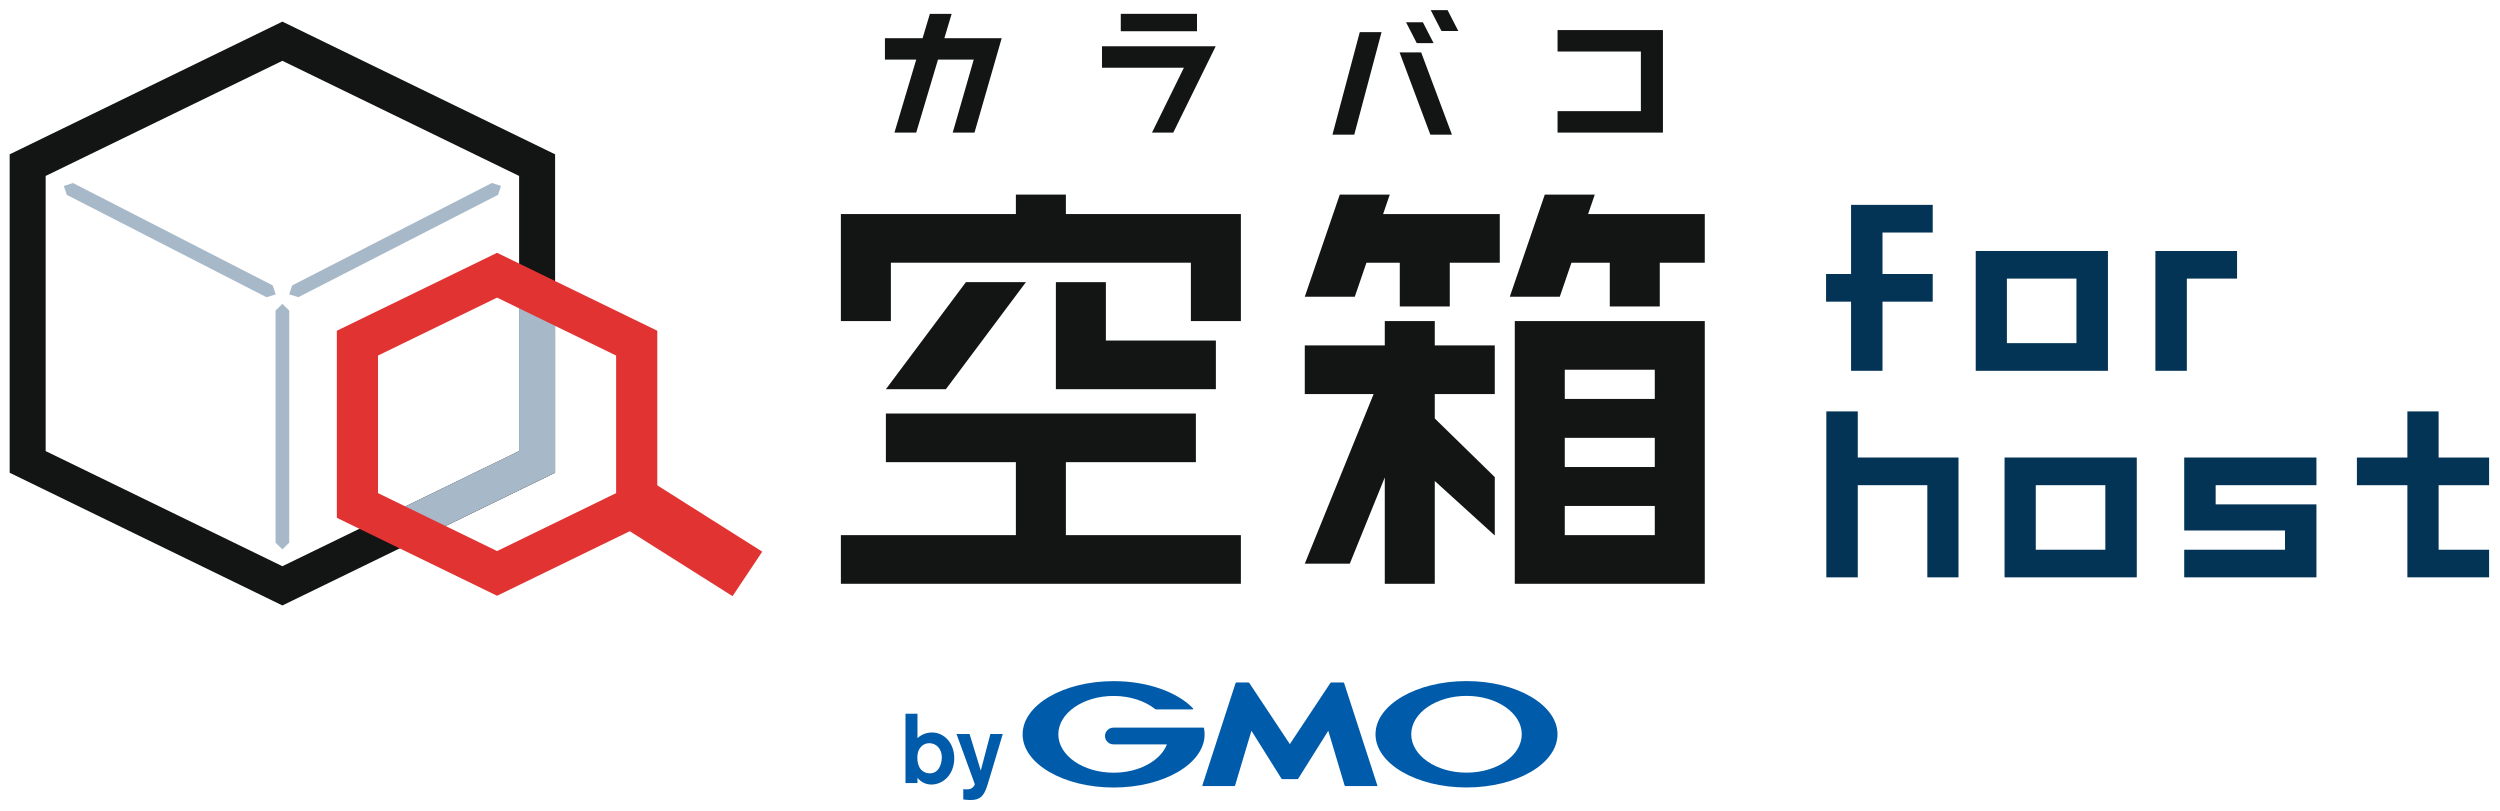
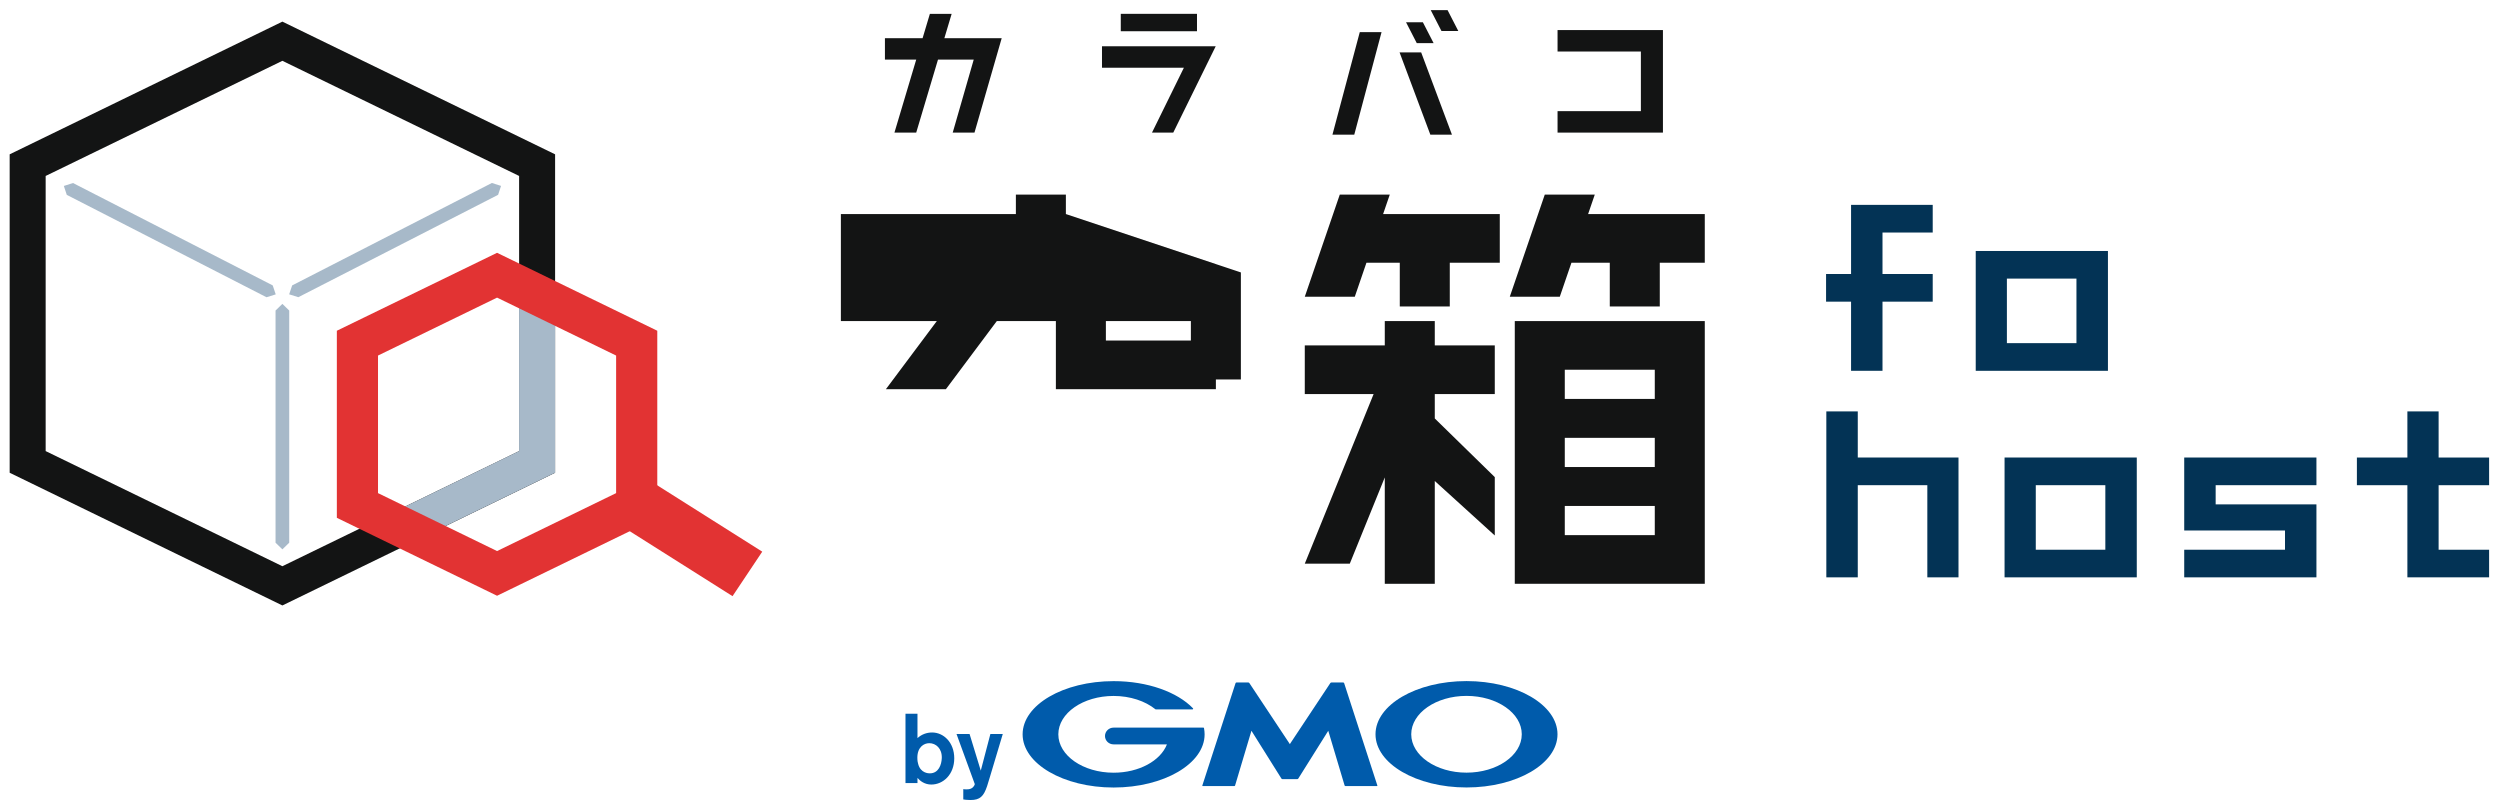
<svg xmlns="http://www.w3.org/2000/svg" fill="none" height="48" viewBox="0 0 148 48" width="148">
  <clipPath id="a">
    <path d="m0 0h148v48h-148z" />
  </clipPath>
  <g clip-path="url(#a)">
    <g fill="#131414">
-       <path d="m63.1 12.672v-1.152h-2.96v1.152h-10.36v6.336h2.96v-3.456h17.76v3.456h2.96v-6.336z" />
+       <path d="m63.1 12.672v-1.152h-2.96v1.152h-10.36v6.336h2.96h17.76v3.456h2.96v-6.336z" />
      <path d="m62.508 23.04h9.472v-2.88h-6.512v-3.456h-2.96z" />
      <path d="m60.733 16.704h-3.552l-4.736 6.336h3.552z" />
-       <path d="m63.1 31.68v-4.32h7.696v-2.88h-18.352v2.88h7.696v4.32h-10.36v2.88h23.68v-2.88z" />
      <path d="m89.675 34.56h11.248v-15.552h-11.248zm8.288-6.912h-5.328v-1.728h5.328zm-5.328 4.032v-1.728h5.328v1.728zm5.328-8.064h-5.328v-1.728h5.328z" />
      <path d="m88.787 12.672h-6.907l.395-1.152h-2.96l-2.072 6.048h2.96l.691-2.016h1.973v2.592h2.96v-2.592h2.96z" />
      <path d="m100.923 12.672h-6.907l.395-1.152h-2.96l-2.072 6.048h2.96l.691-2.016h2.269v2.592h2.96v-2.592h2.664z" />
      <path d="m88.491 23.328v-2.88h-3.552v-1.44h-2.96v1.44h-4.736v2.88h4.075l-4.075 10.042h2.664l2.072-5.107v6.298h2.96v-6.086l3.552 3.226v-3.456l-3.552-3.472v-1.443z" />
    </g>
    <path d="m55.753 44.88c-.013.384-.184.902-.71.902-.059 0-.543 0-.687-.554-.023-.07-.049-.192-.049-.371 0-.624.382-.861.707-.861.388 0 .76.31.74.883zm-2.148-2.627v4.106h.71v-.304c.155.176.424.39.819.39.71 0 1.358-.605 1.358-1.552s-.635-1.53-1.309-1.53c-.329 0-.628.115-.868.333v-1.443z" fill="#005bab" />
    <path d="m59.365 43.45-.76 2.538-.168.547c-.204.611-.424.826-.98.826-.234 0-.345-.022-.431-.035v-.611c.066.013.118.016.191.016.053 0 .21 0 .322-.077.082-.051.168-.179.168-.237l-1.082-2.966h.773l.664 2.17.569-2.17h.737z" fill="#005bab" />
    <path d="m76.371 46.125h.427c.023 0 .049-.016.059-.032l1.776-2.832.967 3.238c.006.019.03.038.049.038h1.865c.023 0 .033-.016.026-.035l-1.967-6.061c-.006-.019-.03-.038-.053-.038h-.701c-.023 0-.049.016-.062.032l-2.398 3.616-2.398-3.616c-.013-.019-.04-.032-.062-.032h-.701c-.023 0-.046.016-.053.038l-1.967 6.061c-.007.019.007.035.026.035h1.865c.023 0 .046-.016.049-.038l.967-3.238 1.776 2.832c.013.019.039.032.059.032h.431z" fill="#005bab" />
    <path d="m71.28 43.104c-.003-.016-.02-.029-.04-.029h-5.315c-.28 0-.51.221-.51.496s.227.496.51.496h3.157c-.375.966-1.648 1.677-3.157 1.677-1.806 0-3.272-1.018-3.272-2.272s1.464-2.272 3.272-2.272c.987 0 1.871.304 2.47.784 0 0 .003 0 .007.006.007.003.013.006.023.006h2.171c.023 0 .04-.016.04-.038 0-.01-.003-.019-.01-.026 0 0 0 0-.003-.003-.924-.957-2.68-1.606-4.697-1.606-2.977 0-5.387 1.411-5.387 3.149s2.414 3.149 5.387 3.149c2.973 0 5.387-1.411 5.387-3.149 0-.122-.013-.243-.036-.365z" fill="#005bab" />
    <path d="m86.817 40.32c-2.977 0-5.387 1.411-5.387 3.149s2.411 3.149 5.387 3.149c2.976 0 5.387-1.411 5.387-3.149s-2.414-3.149-5.387-3.149zm0 5.421c-1.806 0-3.272-1.018-3.272-2.272s1.464-2.272 3.272-2.272 3.272 1.018 3.272 2.272-1.464 2.272-3.272 2.272z" fill="#005bab" />
    <path d="m16.717 3.6 14.014 6.816v16.288l-14.014 6.816-14.014-6.816v-16.288zm0-2.32-16.145 7.856v18.851l16.145 7.856 16.145-7.856v-18.851z" fill="#131414" />
    <path d="m37.904 28.095-1.759 2.635 7.221 4.563 1.759-2.635z" fill="#e23333" />
    <path d="m24.2 32.198-.954-1.853 7.482-3.642v-9.411h2.131v10.694z" fill="#a7b9c9" />
    <path d="m29.426 17.619 7.048 3.43v8.144l-7.048 3.43-7.048-3.43v-8.144zm0-2.653-9.485 4.614v11.075l9.485 4.614 9.485-4.614v-11.075z" fill="#e23333" />
    <path d="m17.122 32.128-.405.394-.405-.394v-13.744l.405-.394.405.394z" fill="#a7b9c9" />
    <path d="m16.145 16.896.178.531-.546.17-11.824-6.061-.174-.528.543-.173z" fill="#a7b9c9" />
    <path d="m17.661 17.594-.543-.17.178-.528 11.823-6.064.543.173-.174.528z" fill="#a7b9c9" />
    <path d="m92.207 7.85v-1.27h4.933v-3.53h-4.933v-1.27h6.239v6.07z" fill="#131414" />
    <path d="m78.881 7.971 1.618-6.07h1.289l-1.615 6.07z" fill="#131414" />
    <path d="m84.676 7.971-1.822-4.87h1.279l1.822 4.87z" fill="#131414" />
    <path d="m83.873 2.554-.635-1.235h.997l.635 1.235z" fill="#131414" />
    <path d="m85.334 1.834-.635-1.235h.997l.635 1.235z" fill="#131414" />
    <path d="m68.198 7.85 1.888-3.84h-4.848v-1.27h6.732l-2.513 5.11z" fill="#131414" />
    <path d="m70.862.819h-4.512v1.03h4.512z" fill="#131414" />
    <path d="m56.401 7.85 1.243-4.32h-2.115l-1.289 4.32h-1.289l1.289-4.32h-1.852v-1.27h2.23l.431-1.44h1.289l-.431 1.44h3.394l-1.611 5.59z" fill="#131414" />
    <path d="m109.583 21.952v-4.093h-1.48v-1.638h1.48v-4.093h4.834v1.638h-2.973v2.454h2.973v1.638h-2.973v4.093z" fill="#033355" />
    <path d="m116.963 21.952v-7.094h7.827v7.094zm1.845-1.638h4.118v-3.821h-4.118z" fill="#033355" />
-     <path d="m127.599 21.952v-7.094h4.835v1.635h-2.973v5.459z" fill="#033355" />
    <path d="m114.098 34.179v-5.456h-4.118v5.456h-1.861v-9.824h1.861v2.73h5.963v7.094z" fill="#033355" />
    <path d="m118.67 34.179v-7.094h7.827v7.094zm1.848-1.635h4.118v-3.821h-4.118z" fill="#033355" />
    <path d="m129.306 34.179v-1.635h5.966v-1.139h-5.966v-4.32h7.827v1.638h-5.966v1.136h5.966v4.32z" fill="#033355" />
    <path d="m142.517 34.179v-5.456h-2.989v-1.638h2.989v-2.73h1.849v2.73h2.989v1.638h-2.989v3.821h2.989v1.635z" fill="#033355" />
  </g>
</svg>